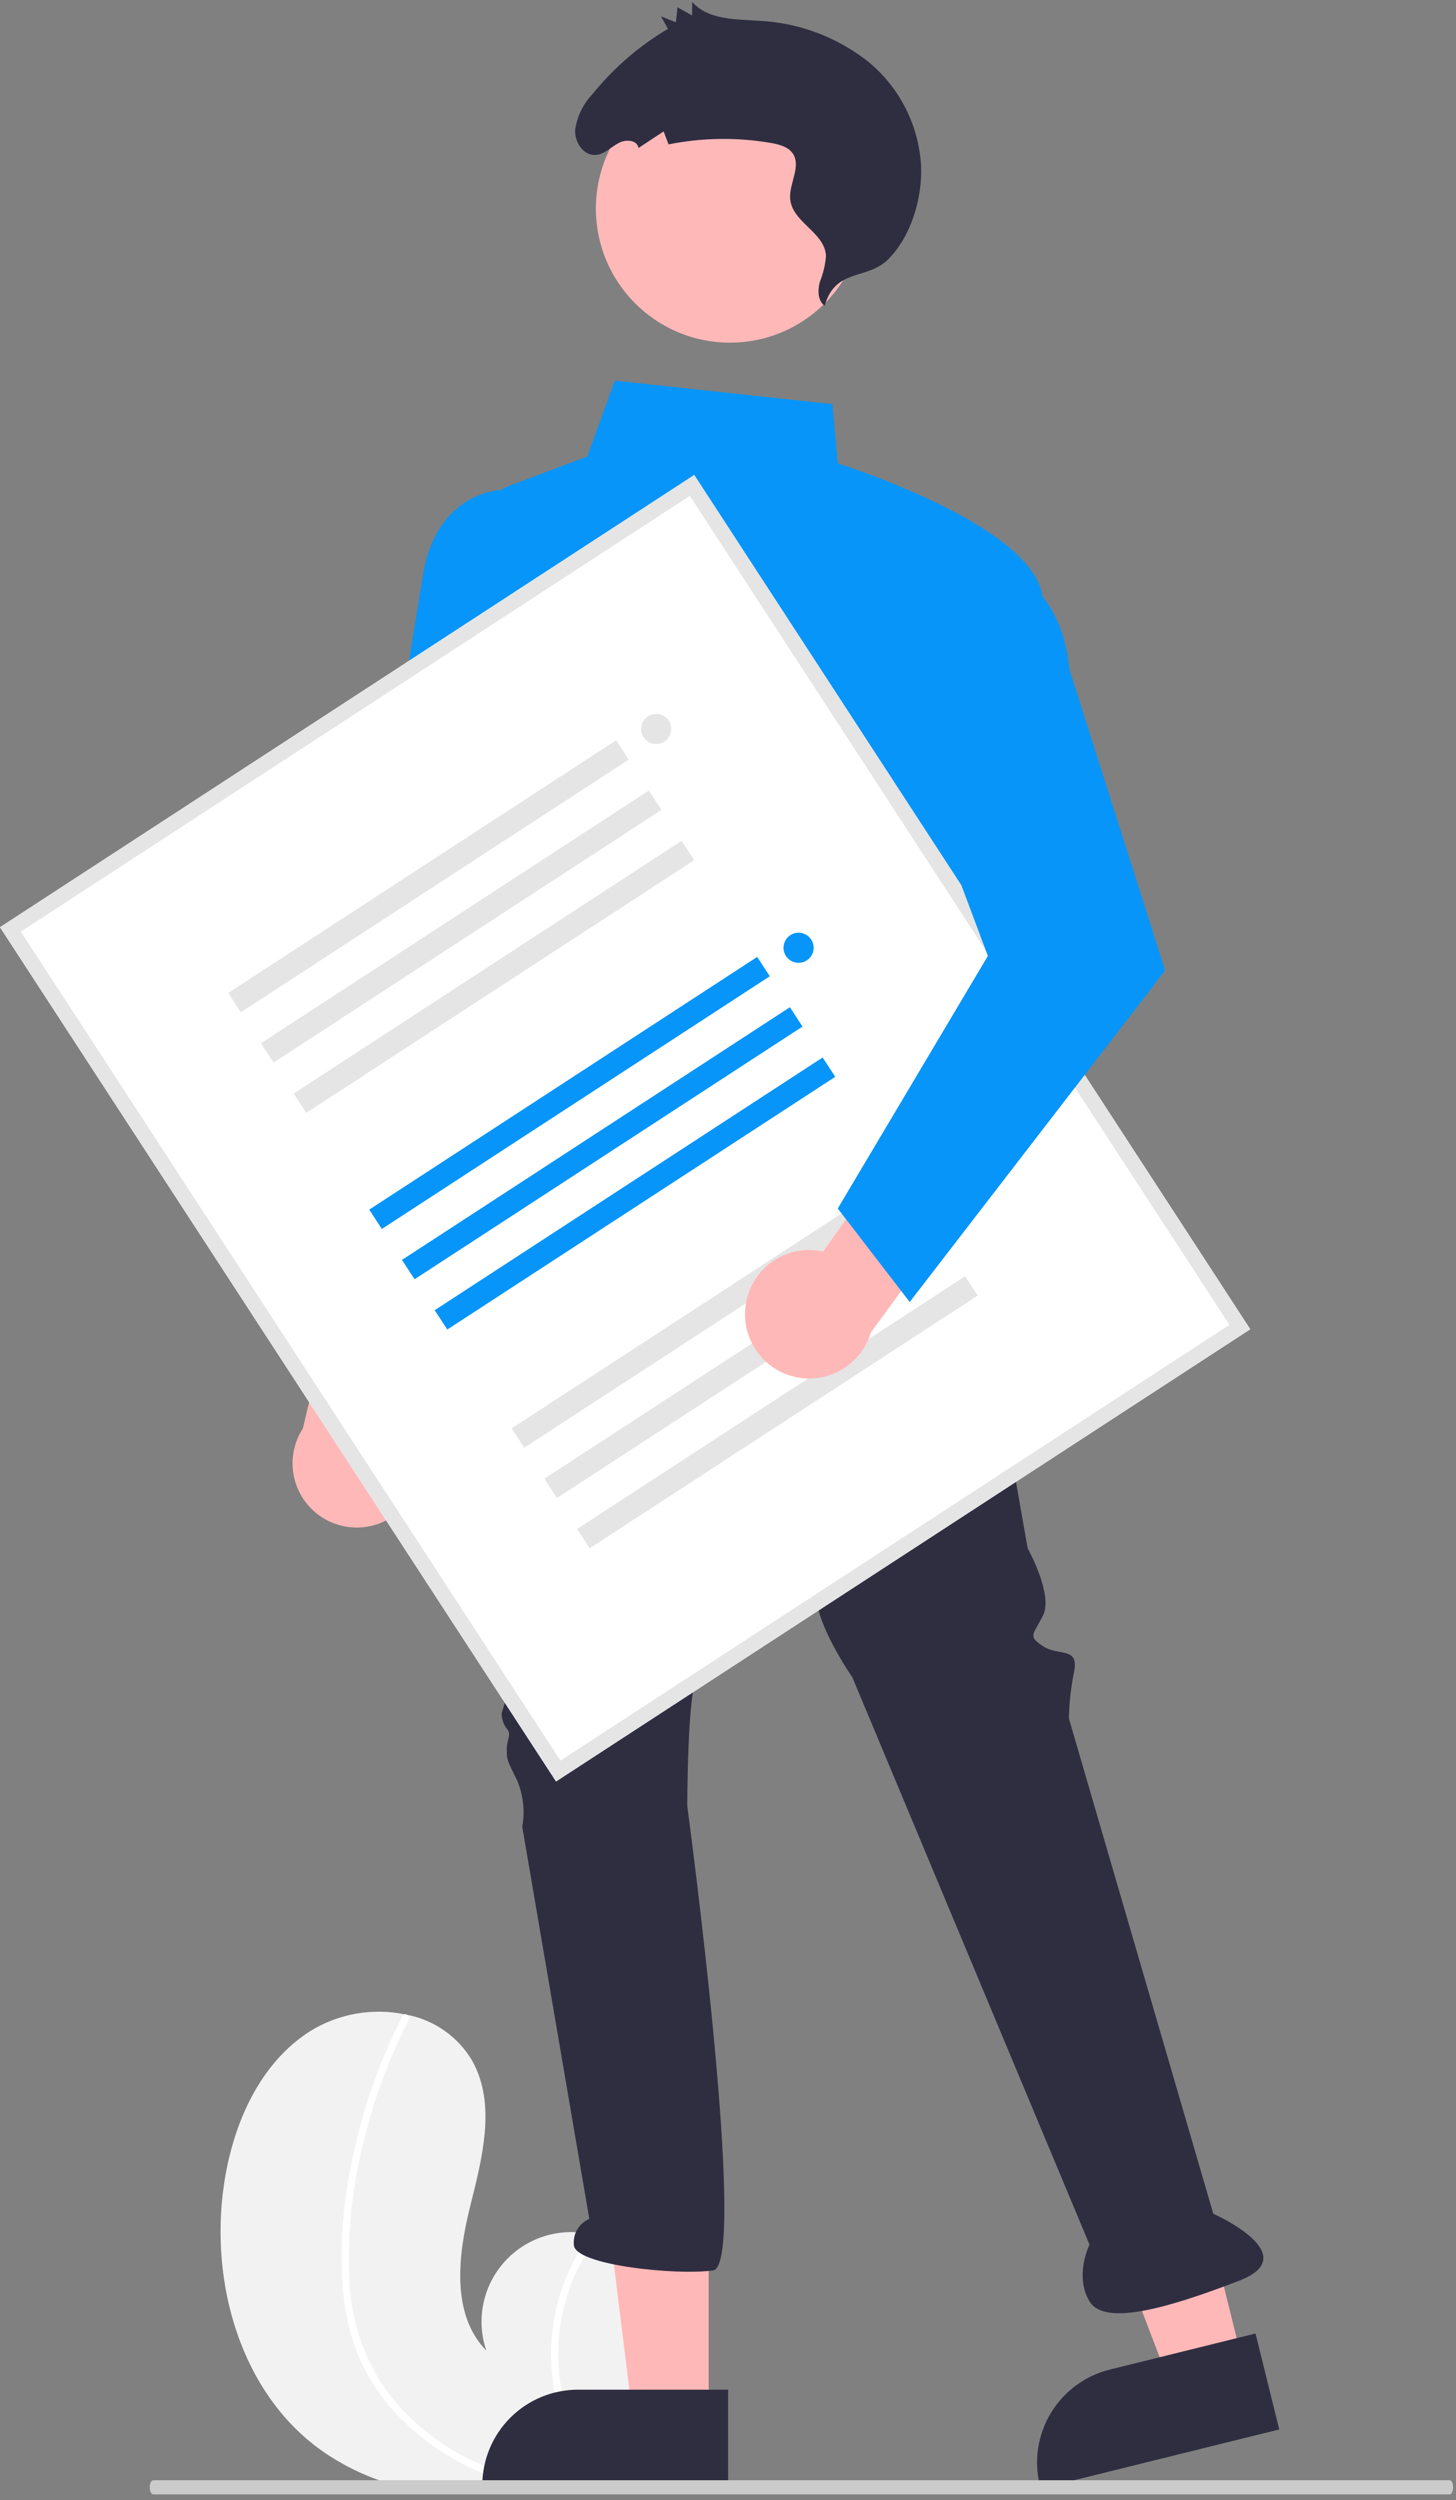
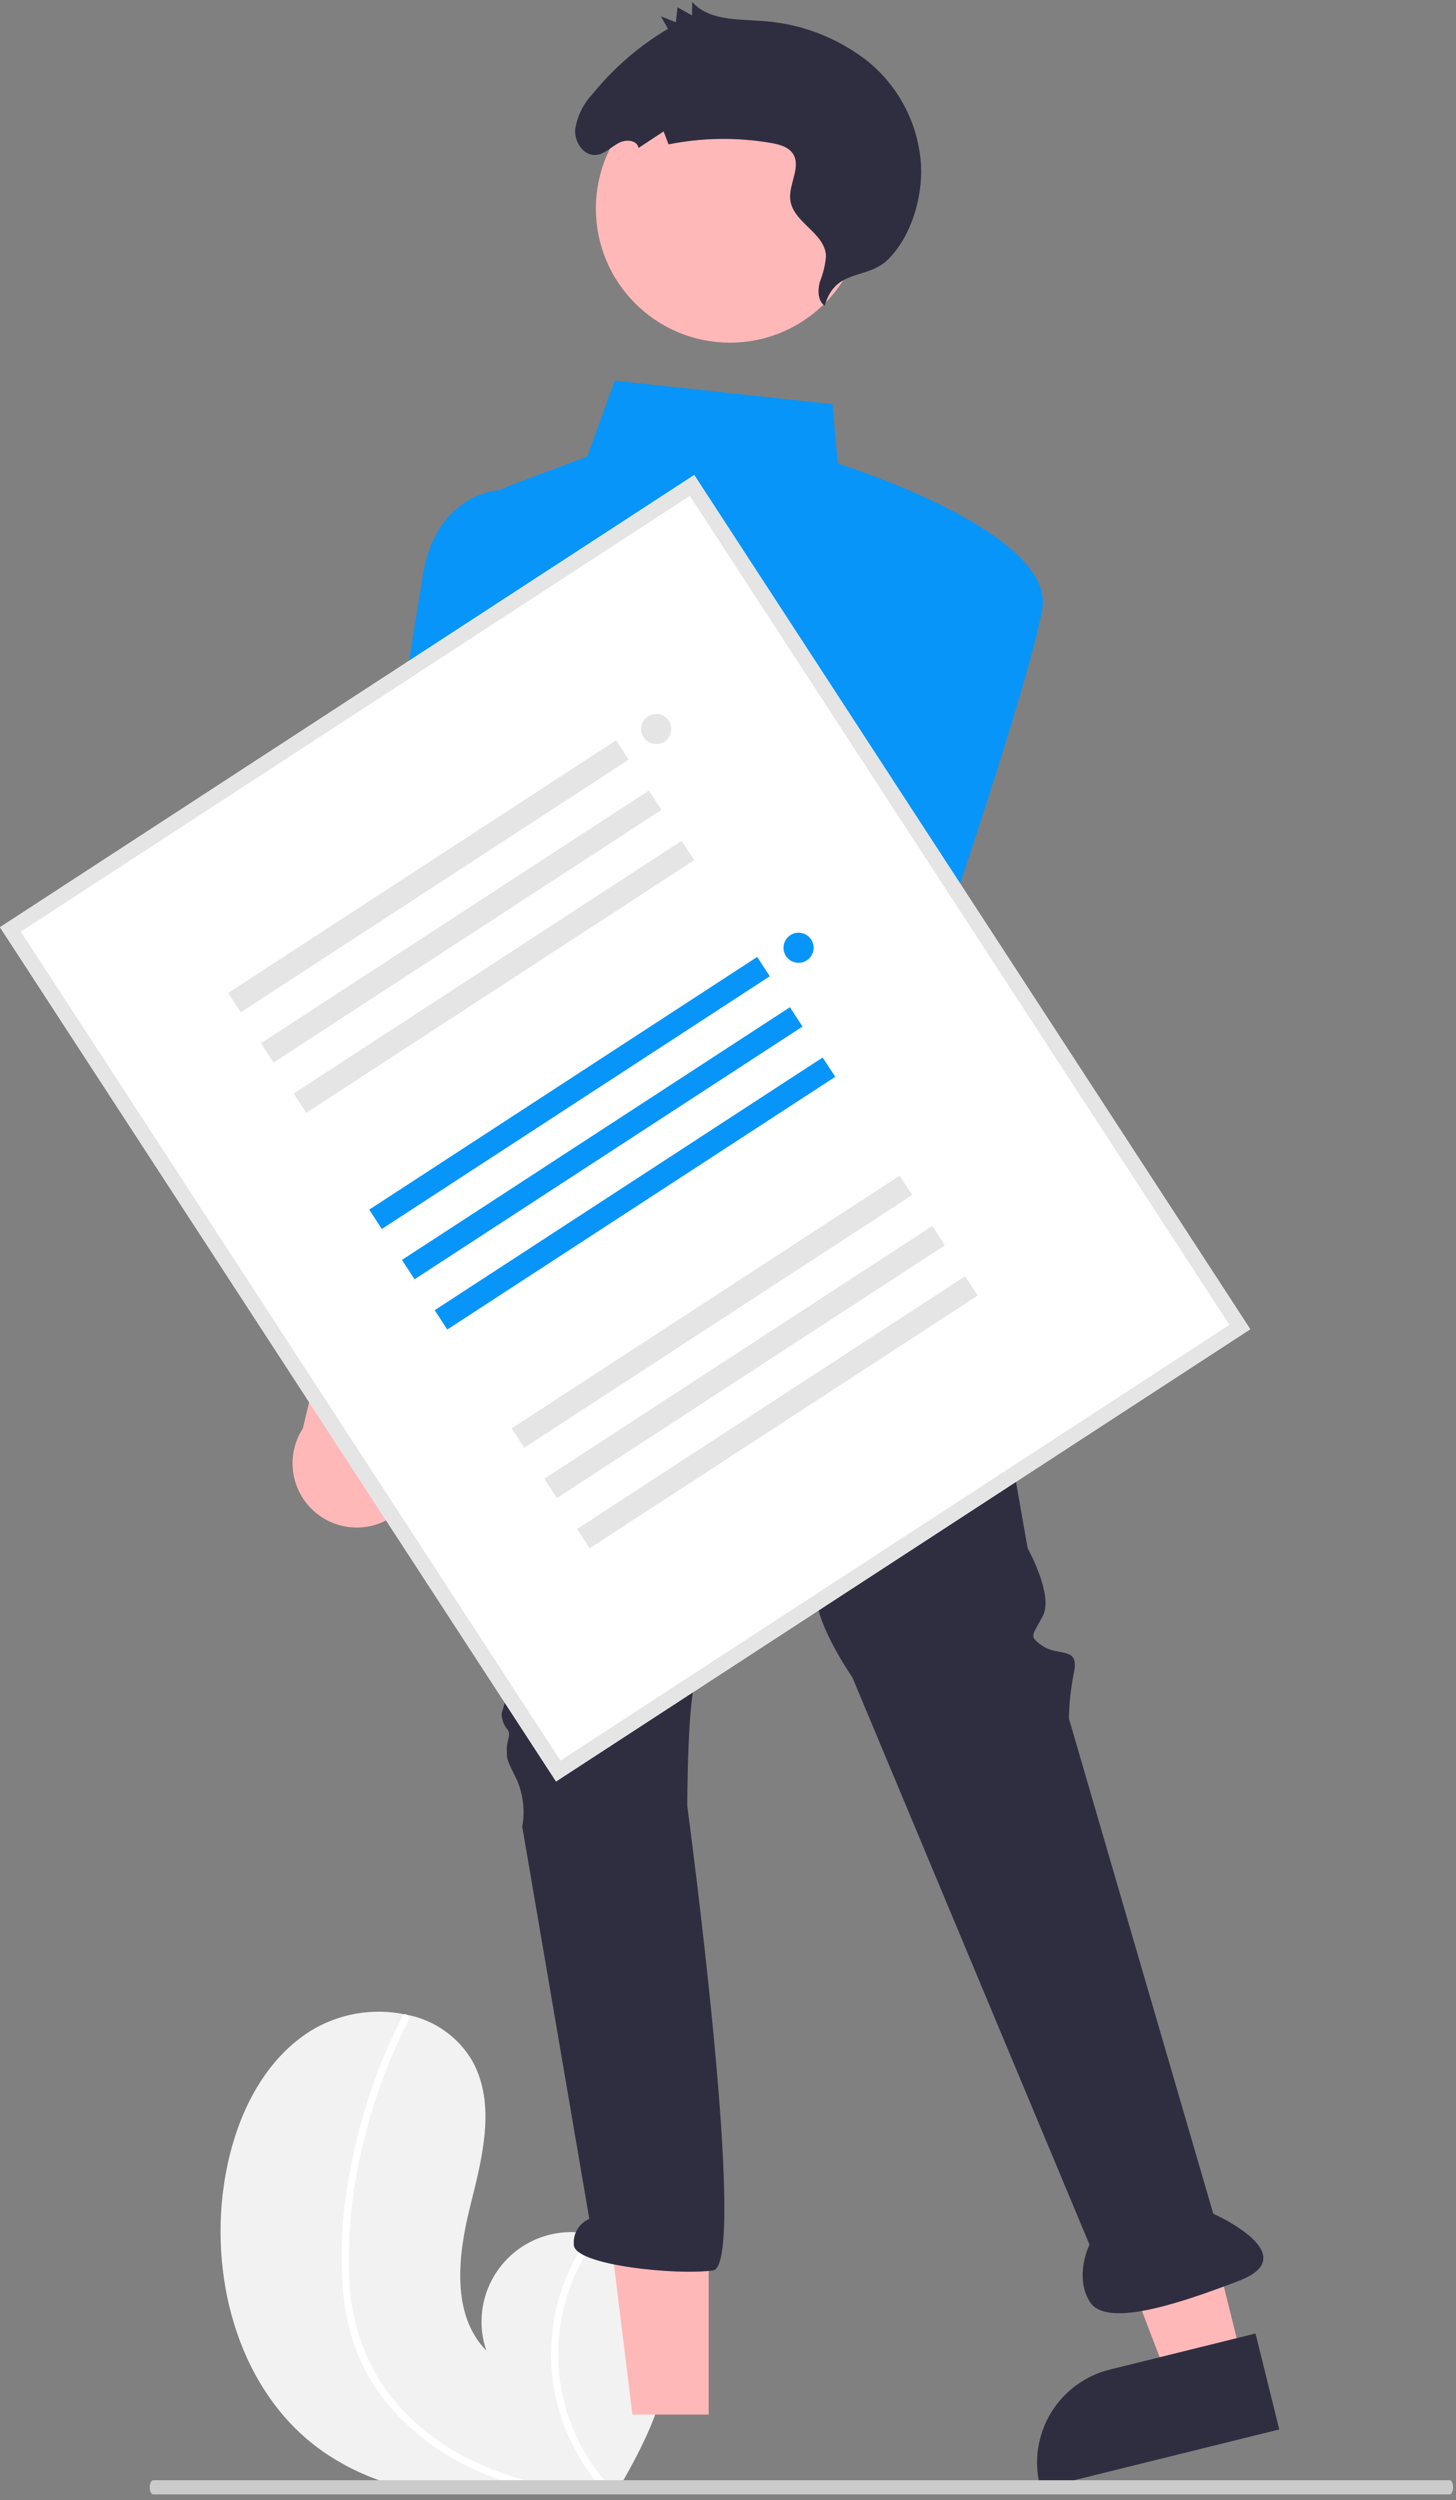
<svg xmlns="http://www.w3.org/2000/svg" width="187" height="321" viewBox="0 0 187 321" fill="none">
  <rect x="0" y="0" width="187" height="321" fill="#808080" stroke="none" />
  <path d="M85.713 303.866C85.028 309.227 82.512 314.132 79.828 318.858C79.739 319.018 79.648 319.177 79.554 319.338H51.655C51.091 319.191 50.534 319.03 49.979 318.858C46.828 317.898 43.853 316.435 41.17 314.524C30.906 307.129 26.957 293.155 28.741 280.634C29.85 272.855 33.264 264.913 39.912 260.723C43.522 258.525 47.83 257.77 51.972 258.611C52.078 258.63 52.184 258.654 52.291 258.675C54.016 259.009 55.65 259.703 57.087 260.713C58.524 261.724 59.73 263.026 60.627 264.536C63.797 270.166 61.91 277.141 60.351 283.408C58.798 289.674 57.955 297.175 62.464 301.796C61.803 299.864 61.669 297.79 62.075 295.788C62.482 293.786 63.414 291.928 64.776 290.406C66.138 288.883 67.881 287.751 69.825 287.126C71.77 286.5 73.846 286.403 75.84 286.846C76.166 286.915 76.488 286.995 76.805 287.091C77.571 287.315 78.309 287.624 79.007 288.013C84.325 290.983 86.479 297.823 85.713 303.866Z" fill="#F2F2F2" />
  <path d="M69.17 318.858C69.943 319.038 70.719 319.196 71.499 319.338H67.281C66.728 319.189 66.178 319.03 65.634 318.858C64.436 318.483 63.256 318.053 62.095 317.568C57.385 315.656 53.203 312.641 49.9 308.776C48.313 306.885 47.016 304.767 46.054 302.493C45.01 299.922 44.347 297.214 44.085 294.452C43.606 288.743 43.989 282.994 45.218 277.398C46.376 271.63 48.243 266.027 50.779 260.719C51.084 260.082 51.399 259.45 51.725 258.822C51.747 258.77 51.781 258.724 51.824 258.688C51.867 258.651 51.918 258.625 51.972 258.611C52.083 258.589 52.198 258.612 52.291 258.675C52.404 258.74 52.487 258.845 52.524 258.969C52.561 259.094 52.549 259.227 52.491 259.343C49.876 264.442 47.894 269.84 46.589 275.42C45.245 280.892 44.654 286.522 44.834 292.154C44.93 297.392 46.565 302.487 49.535 306.802C52.424 310.689 56.223 313.807 60.599 315.88C63.336 317.19 66.211 318.188 69.17 318.858Z" fill="white" />
  <path d="M78.428 319.338H77.184C77.045 319.179 76.911 319.018 76.779 318.858C73.946 315.416 72.027 311.315 71.199 306.934C70.194 301.468 70.976 295.823 73.429 290.836C74.114 289.438 74.921 288.102 75.84 286.846C76.166 286.915 76.488 286.995 76.805 287.091C73.293 291.704 71.491 297.394 71.709 303.188C71.926 308.982 74.15 314.521 77.999 318.858C78.138 319.018 78.282 319.179 78.428 319.338Z" fill="white" />
  <path d="M91.018 310H81.227L76.568 272.232L91.02 272.233L91.018 310Z" fill="#FFB8B8" />
-   <path d="M93.516 306.804L74.233 306.803C70.974 306.803 67.847 308.098 65.543 310.402C63.238 312.707 61.943 315.833 61.943 319.092V319.491L93.516 319.492L93.516 306.804Z" fill="#2F2E41" />
  <path d="M159.596 303.294L150.091 305.646L136.495 270.103L150.523 266.632L159.596 303.294Z" fill="#FFB8B8" />
  <path d="M161.252 299.591L142.533 304.223C139.369 305.006 136.646 307.014 134.962 309.805C133.279 312.596 132.773 315.941 133.556 319.105L133.652 319.492L164.3 311.908L161.252 299.591Z" fill="#2F2E41" />
  <path d="M123.373 149.758L131.983 198.77C131.983 198.77 135.295 204.731 133.97 207.38C132.645 210.029 131.983 210.029 133.97 211.354C135.957 212.678 138.606 211.354 137.944 214.665C137.547 216.629 137.325 218.624 137.282 220.626L155.826 284.209C155.826 284.209 167.748 289.507 159.138 292.819C150.528 296.13 141.918 298.78 139.931 295.468C137.944 292.156 139.931 288.182 139.931 288.182L109.464 215.328C109.464 215.328 104.828 208.704 104.828 204.731C104.828 200.757 89.595 172.277 89.595 172.277C89.595 172.277 88.932 200.757 88.27 202.744C87.608 204.731 89.595 208.704 89.595 211.354C89.595 214.003 90.919 214.003 89.595 215.328C88.27 216.652 88.27 231.886 88.27 231.886C88.27 231.886 96.218 290.832 91.582 291.494C86.945 292.156 73.699 290.832 73.699 288.182C73.641 287.492 73.802 286.8 74.159 286.206C74.515 285.612 75.049 285.145 75.686 284.871L67.076 234.535C67.437 232.526 67.207 230.455 66.414 228.574C65.089 225.925 65.089 225.925 65.089 224.6C65.089 223.275 65.751 222.613 65.089 221.951C64.656 221.379 64.424 220.681 64.427 219.964C64.427 219.964 65.751 215.99 65.089 215.328C64.427 214.665 49.856 164.992 54.492 159.031C59.128 153.07 123.373 149.758 123.373 149.758Z" fill="#2F2E41" />
  <path d="M93.751 43.994C84.241 43.994 76.531 36.284 76.531 26.773C76.531 17.263 84.241 9.553 93.751 9.553C103.262 9.553 110.972 17.263 110.972 26.773C110.972 36.284 103.262 43.994 93.751 43.994Z" fill="#FFB8B8" />
  <path d="M105.918 39.244C105.033 38.65 104.998 37.291 105.295 36.189C105.721 35.132 105.988 34.017 106.085 32.881C105.958 29.808 101.726 28.576 101.485 25.518C101.336 23.638 102.795 21.558 101.953 19.93C101.421 18.902 100.184 18.559 99.058 18.361C94.687 17.606 90.214 17.666 85.865 18.538L85.231 16.872L82.007 18.998C81.831 17.964 80.4 17.86 79.464 18.357C78.528 18.853 77.718 19.71 76.697 19.876C75.07 20.14 73.783 18.377 73.869 16.682C74.112 14.966 74.882 13.368 76.073 12.11C78.784 8.753 82.072 5.906 85.783 3.705L84.888 2.093L86.804 2.862L87.014 0.935L88.88 1.984L88.907 0.248C90.905 2.542 94.384 2.463 97.438 2.669C102.544 2.906 107.449 4.729 111.469 7.886C113.476 9.525 115.12 11.563 116.295 13.872C117.471 16.181 118.153 18.709 118.297 21.296C118.471 25.347 117.074 30.278 114.083 33.282C111.364 36.013 107.335 34.356 105.918 39.244Z" fill="#2F2E41" />
  <path d="M51.497 193.849C52.372 193.029 53.056 192.027 53.501 190.914C53.946 189.801 54.142 188.604 54.075 187.407C54.007 186.211 53.678 185.043 53.111 183.987C52.544 182.931 51.751 182.012 50.791 181.296L55.383 163.13L45.025 157.646L38.899 183.391C37.802 185.085 37.364 187.123 37.669 189.118C37.974 191.113 39 192.927 40.553 194.216C42.106 195.505 44.078 196.18 46.095 196.112C48.112 196.044 50.034 195.239 51.497 193.849Z" fill="#FFB8B8" />
  <path d="M79.183 170.34C100.115 170.341 119.383 160.867 119.643 160.737L119.859 160.629L121.615 118.474C122.125 116.984 132.155 87.589 133.854 78.246C135.575 68.78 110.63 60.472 107.601 59.501L106.913 51.886L78.959 48.874L75.416 58.617L65.388 62.378C64.251 62.804 63.31 63.633 62.743 64.707C62.176 65.781 62.023 67.026 62.313 68.205L67.887 90.872L56.923 165.864L57.205 165.991C64.139 168.984 71.631 170.466 79.183 170.34Z" fill="#0795FA" />
  <path d="M54.192 175.045L63.893 135.108L74.407 86.916L69.07 62.897H64.507C64.423 62.897 56.131 63.021 54.346 73.733C52.617 84.108 47.402 117.126 47.349 117.459L38.536 173.863L54.192 175.045Z" fill="#0795FA" />
  <path d="M19.673 320.248H186.189C186.305 320.248 186.416 320.152 186.498 319.981C186.58 319.811 186.626 319.579 186.626 319.338C186.626 319.097 186.58 318.865 186.498 318.695C186.416 318.524 186.305 318.428 186.189 318.428H19.673C19.557 318.428 19.446 318.524 19.364 318.695C19.282 318.865 19.236 319.097 19.236 319.338C19.236 319.579 19.282 319.811 19.364 319.981C19.446 320.152 19.557 320.248 19.673 320.248Z" fill="#CBCBCB" />
  <path d="M71.414 228.716L160.576 170.658L89.162 60.985L3.21442e-05 119.043L71.414 228.716Z" fill="white" />
  <path d="M71.414 228.716L160.576 170.658L89.162 60.985L3.21442e-05 119.043L71.414 228.716ZM157.901 170.093L71.98 226.041L2.676 119.608L88.597 63.66L157.901 170.093Z" fill="#E5E5E5" />
  <path d="M97.249 122.856L98.866 125.339L49.04 157.783L47.423 155.301L97.249 122.856Z" fill="#0795FA" />
  <path d="M101.452 129.313L103.069 131.796L53.244 164.241L51.627 161.758L101.452 129.313Z" fill="#0795FA" />
  <path d="M105.656 135.768L107.273 138.25L57.447 170.695L55.831 168.212L105.656 135.768Z" fill="#0795FA" />
  <path d="M102.564 123.615C101.496 123.615 100.63 122.749 100.63 121.681C100.63 120.614 101.496 119.748 102.564 119.748C103.632 119.748 104.497 120.614 104.497 121.681C104.497 122.749 103.632 123.615 102.564 123.615Z" fill="#0795FA" />
  <path d="M79.136 95.039L80.752 97.522L30.927 129.966L29.31 127.483L79.136 95.039Z" fill="#E5E5E5" />
  <path d="M83.339 101.495L84.956 103.978L35.131 136.422L33.514 133.939L83.339 101.495Z" fill="#E5E5E5" />
  <path d="M87.543 107.952L89.159 110.435L39.334 142.879L37.717 140.396L87.543 107.952Z" fill="#E5E5E5" />
  <path d="M84.275 95.528C83.207 95.528 82.341 94.662 82.341 93.594C82.341 92.526 83.207 91.661 84.275 91.661C85.343 91.661 86.208 92.526 86.208 93.594C86.208 94.662 85.343 95.528 84.275 95.528Z" fill="#E5E5E5" />
  <path d="M115.538 150.943L117.155 153.426L67.329 185.87L65.713 183.387L115.538 150.943Z" fill="#E5E5E5" />
  <path d="M119.742 157.399L121.358 159.882L71.533 192.326L69.916 189.843L119.742 157.399Z" fill="#E5E5E5" />
  <path d="M123.945 163.855L125.562 166.338L75.737 198.782L74.12 196.299L123.945 163.855Z" fill="#E5E5E5" />
-   <path d="M120.677 151.432C119.609 151.432 118.743 150.567 118.743 149.499C118.743 148.431 119.609 147.565 120.677 147.565C121.745 147.565 122.611 148.431 122.611 149.499C122.611 150.567 121.745 151.432 120.677 151.432Z" fill="#E5E5E5" />
-   <path d="M95.702 168.296C95.759 167.098 96.078 165.928 96.635 164.867C97.193 163.806 97.977 162.88 98.932 162.155C99.886 161.43 100.988 160.923 102.16 160.669C103.331 160.416 104.544 160.423 105.713 160.689L116.557 145.407L127.45 149.732L111.834 171.097C111.257 173.031 109.99 174.686 108.274 175.749C106.558 176.811 104.512 177.207 102.524 176.862C100.535 176.516 98.743 175.454 97.485 173.875C96.228 172.296 95.594 170.311 95.702 168.296Z" fill="#FFB8B8" />
-   <path d="M116.836 167.163L149.646 124.598L137.352 85.961C136.452 76.247 130.373 73.534 130.114 73.423L129.72 73.254L119.022 101.783L126.877 122.729L107.597 155.154L116.836 167.163Z" fill="#0795FA" />
</svg>